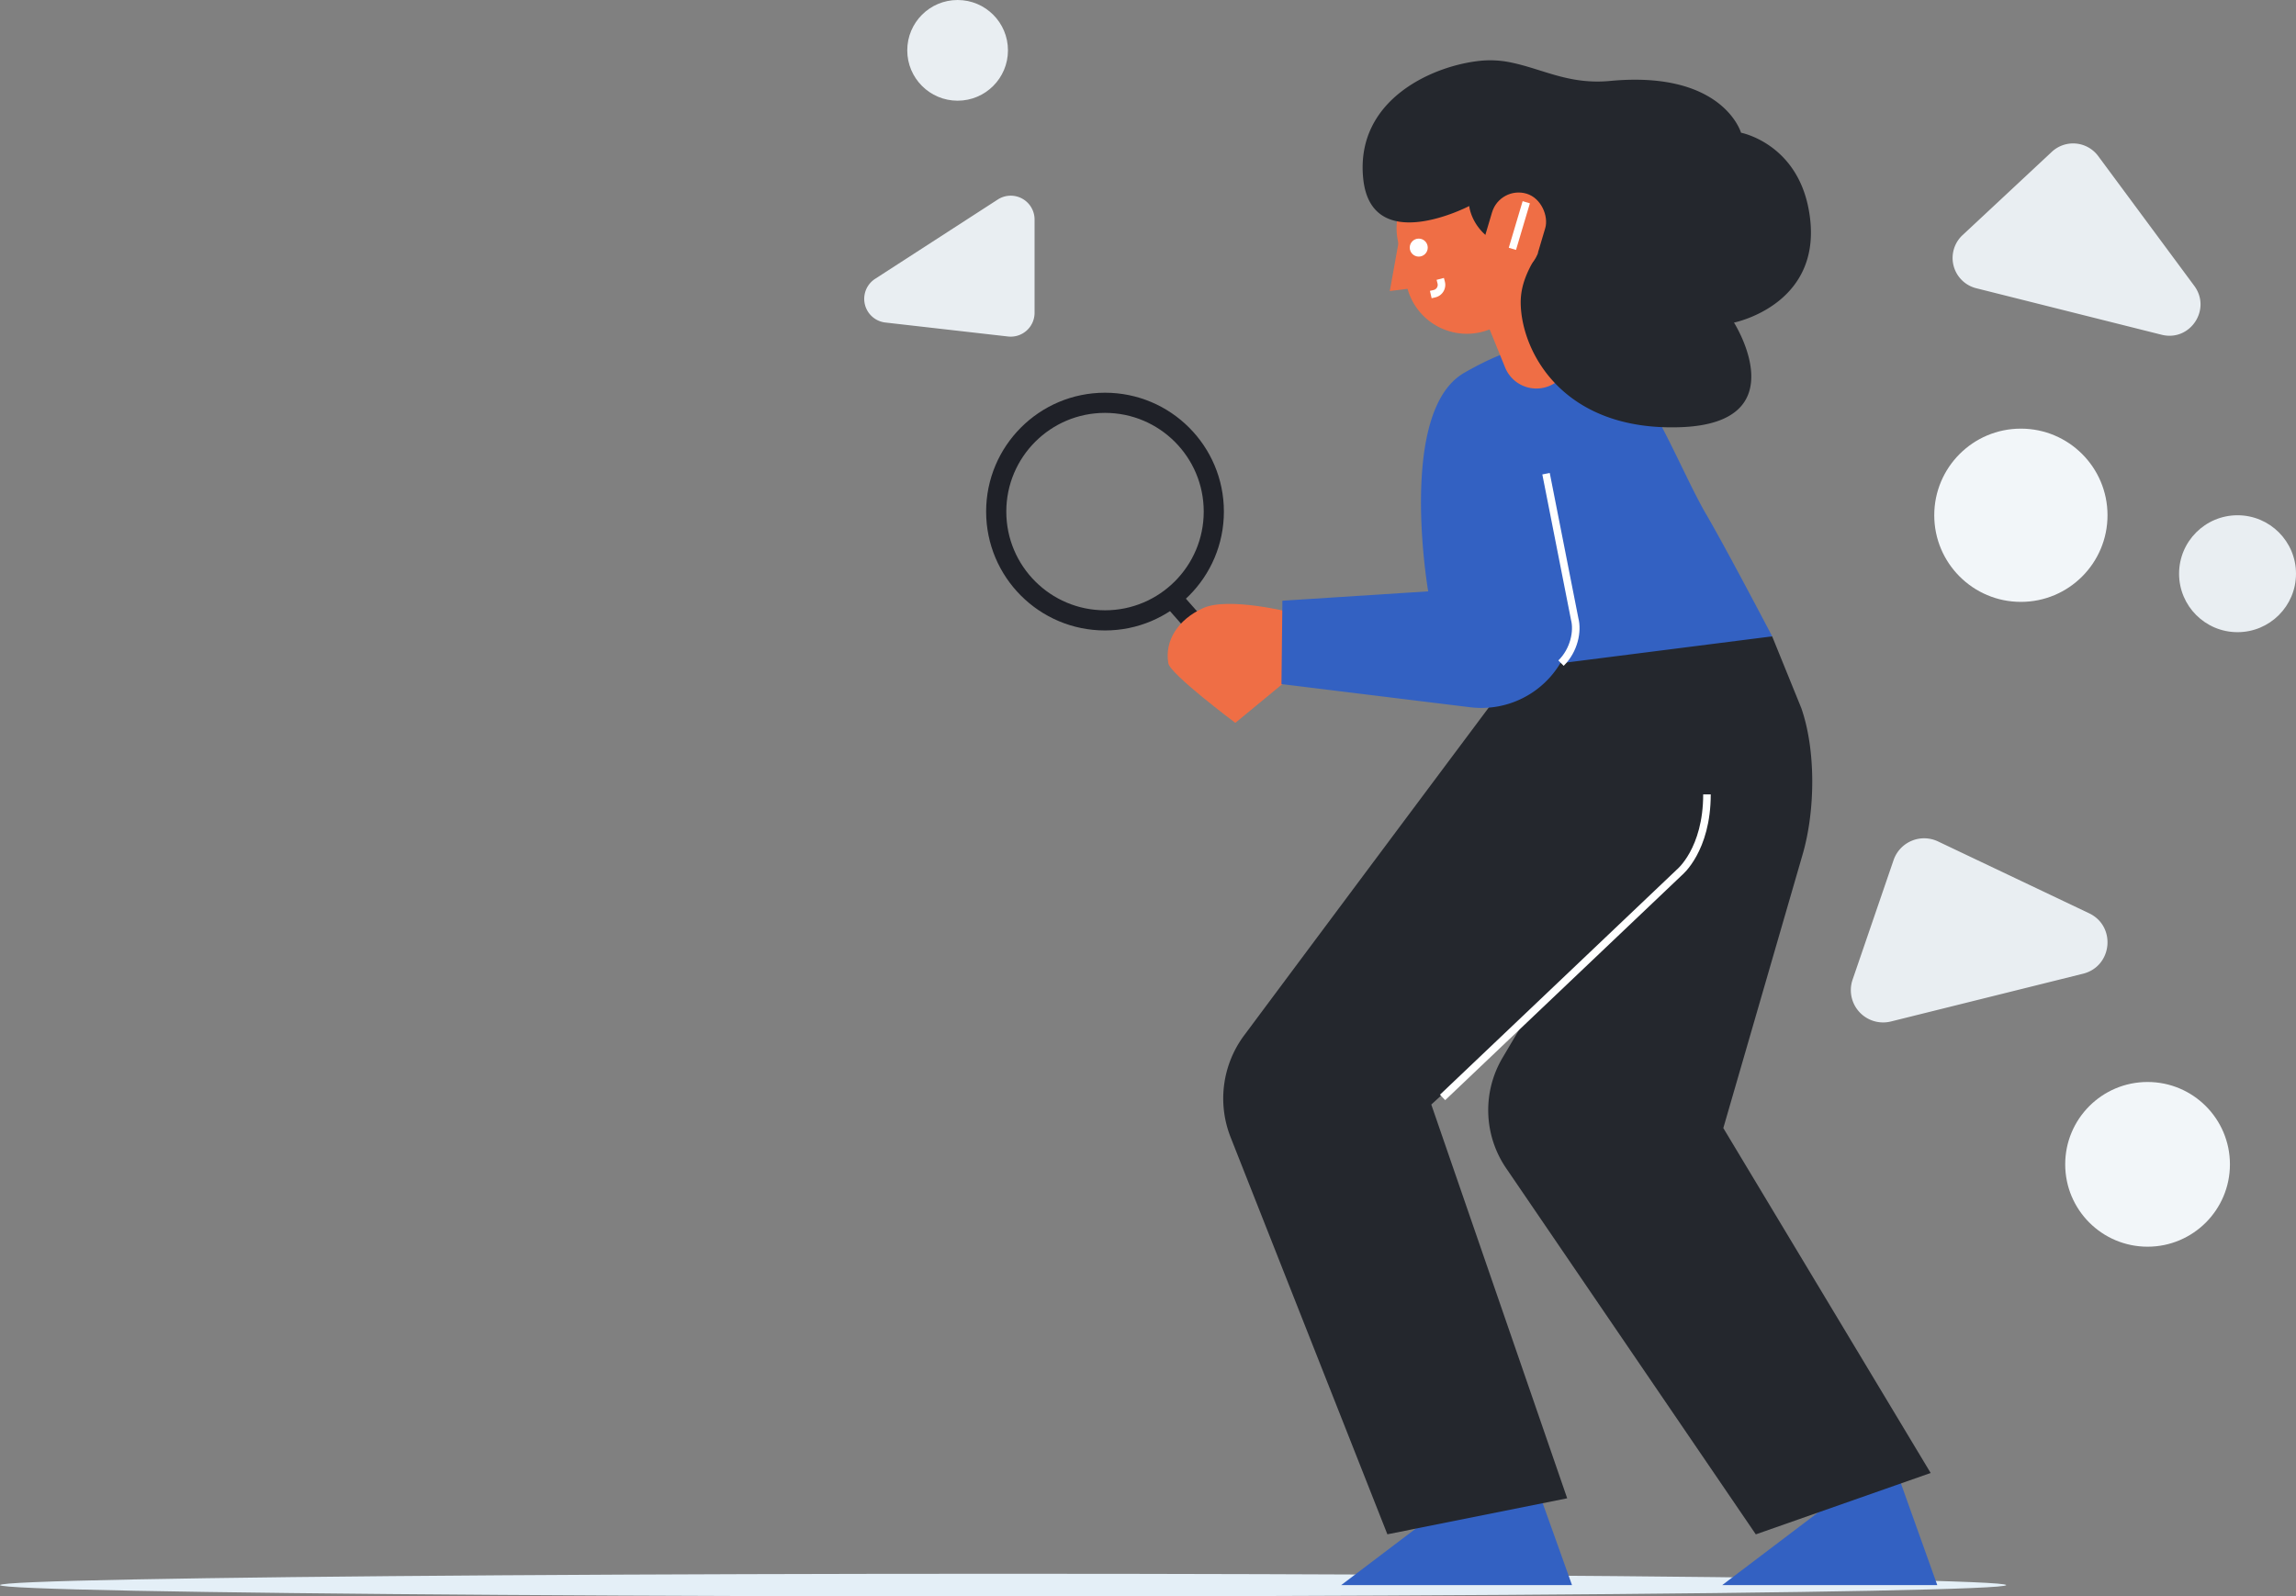
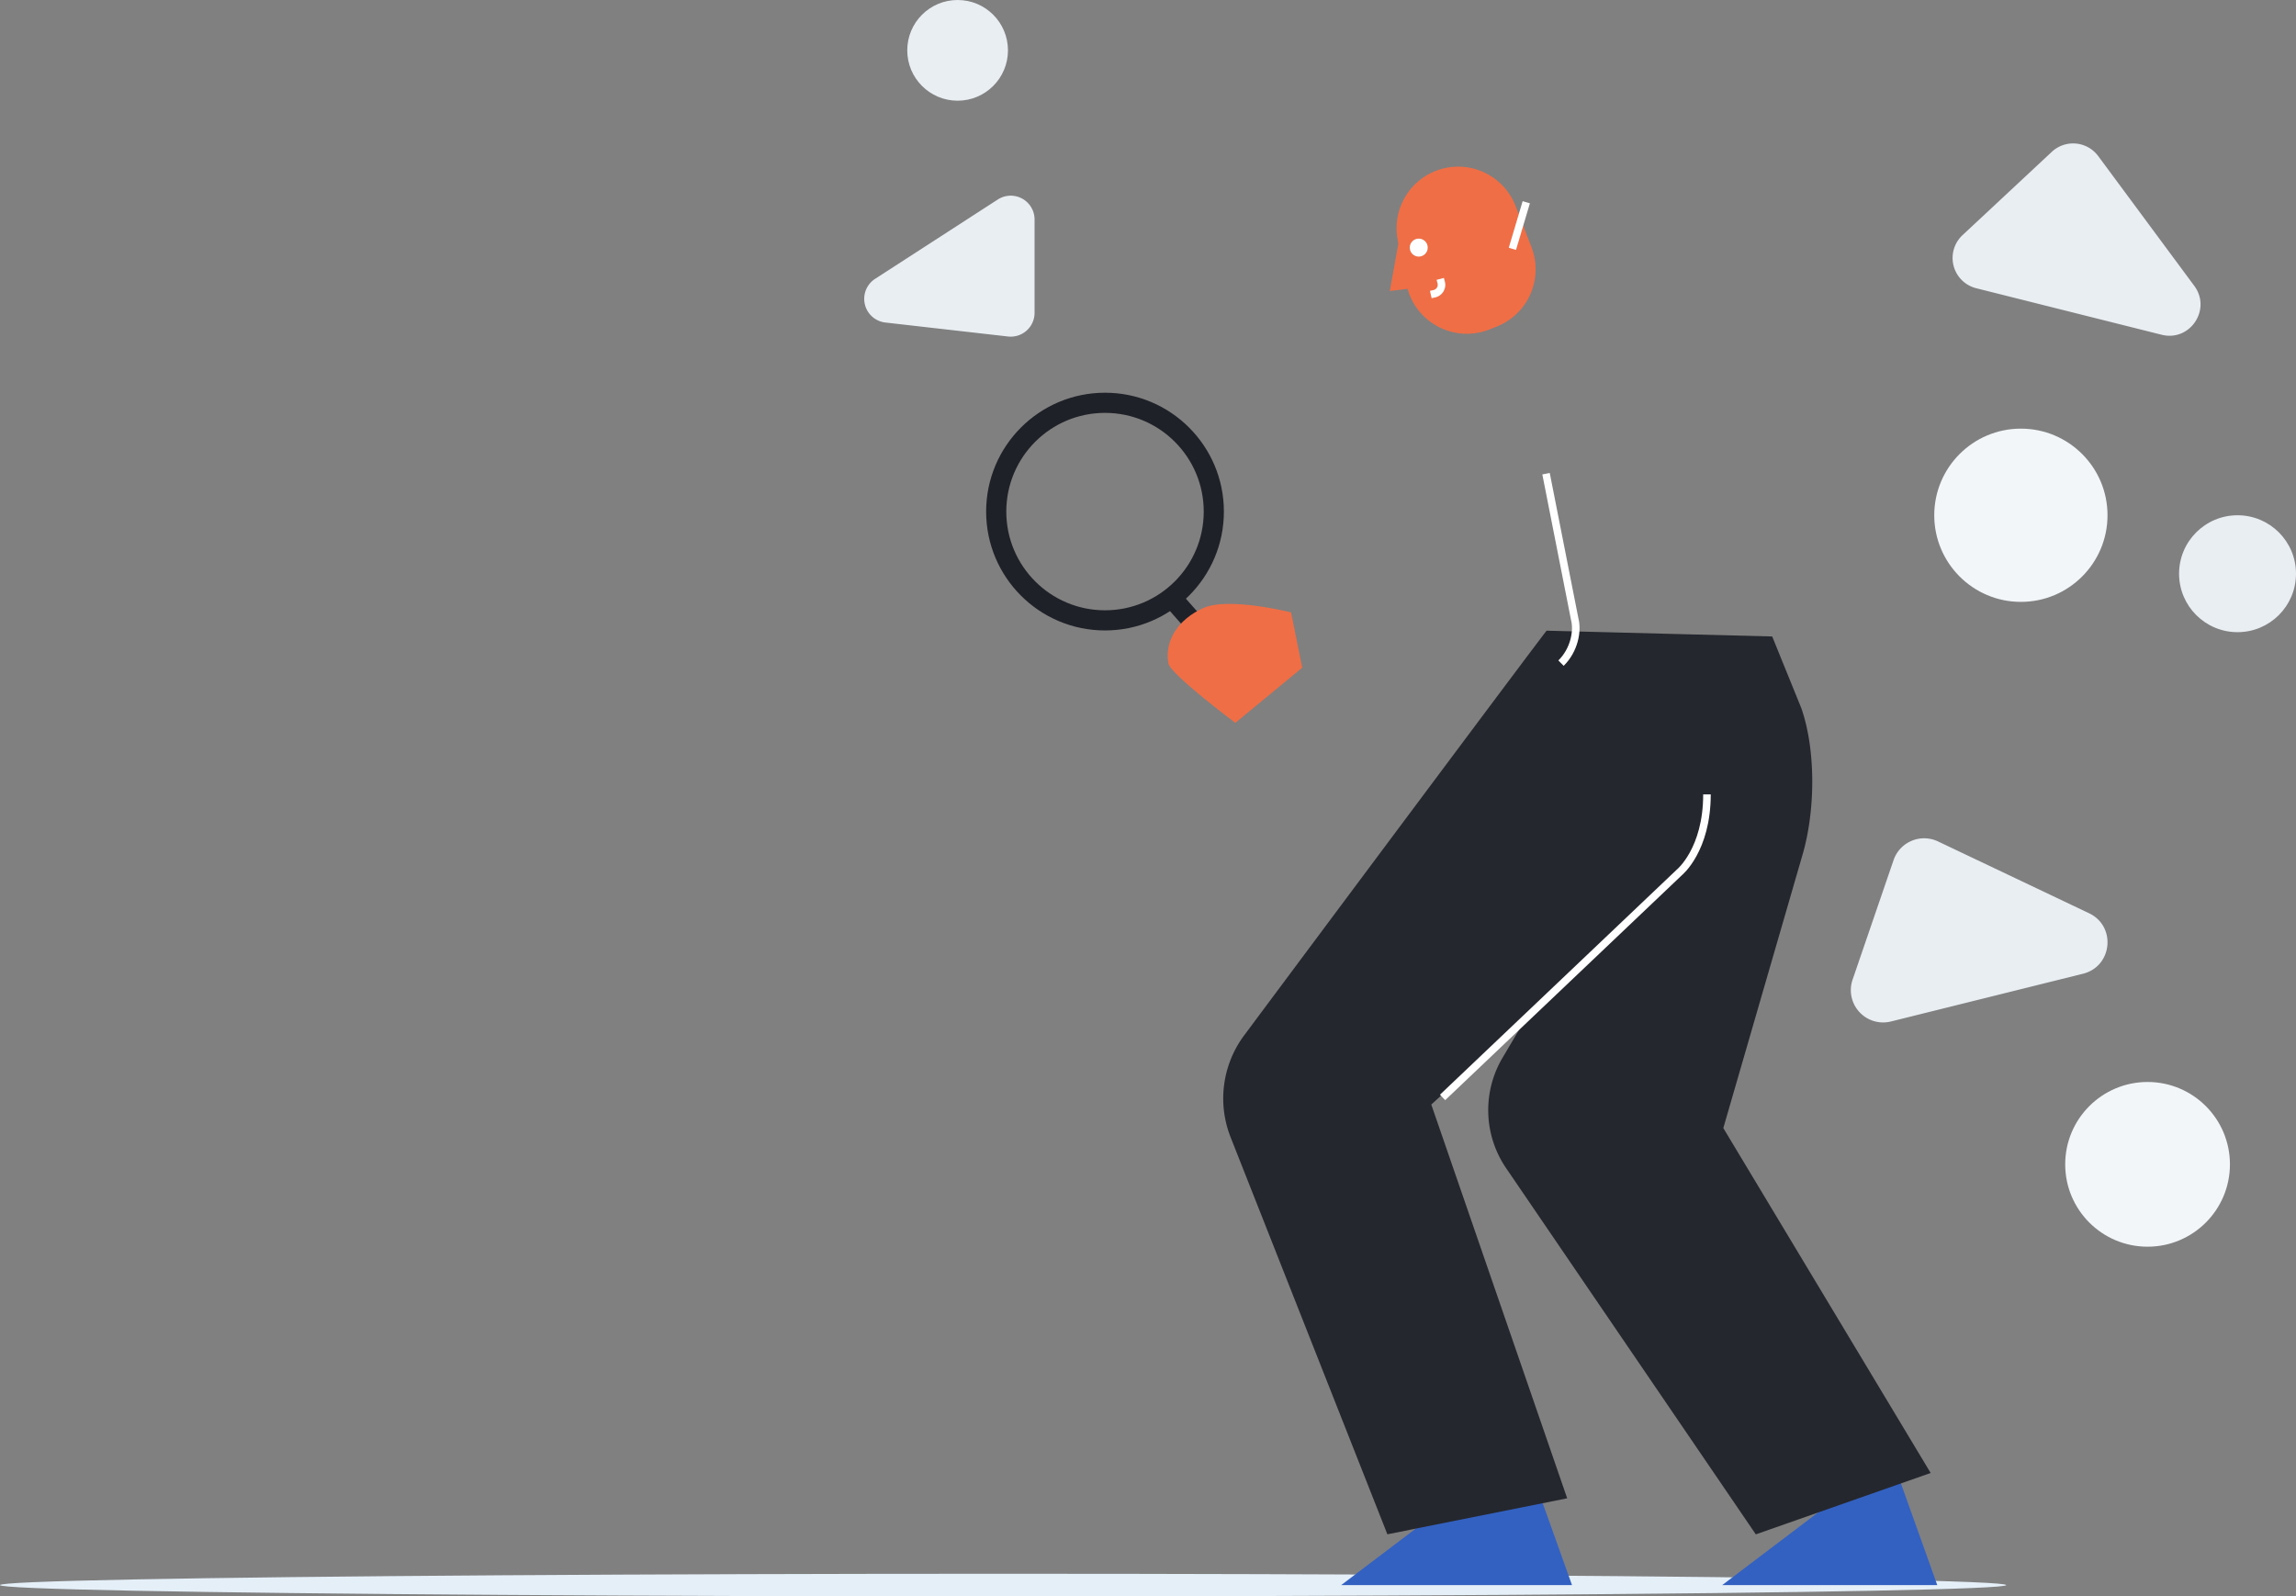
<svg xmlns="http://www.w3.org/2000/svg" id="Group_115" data-name="Group 115" width="910.926" height="633.441" viewBox="0 0 910.926 633.441">
  <rect x="0" y="0" width="910.926" height="633.441" fill="#808080" stroke="none" />
  <path id="Path_441" data-name="Path 441" d="M1044.273,399.877V362.865a9.457,9.457,0,0,0-14.593-7.945l-48.663,31.474a9.453,9.453,0,0,0,4.06,17.336l48.67,5.545a9.457,9.457,0,0,0,10.527-9.4Z" transform="translate(-633.814 -275.758)" fill="#e9eef2" />
  <path id="Path_445" data-name="Path 445" d="M357.162,743.3,340.9,790.742a12.815,12.815,0,0,0,15.209,16.593l76.2-18.947c11.677-2.9,13.283-18.841,2.414-24l-59.939-28.5a12.814,12.814,0,0,0-17.623,7.417Z" transform="translate(394.104 -402.02)" fill="#e9eef2" />
  <path id="Path_447" data-name="Path 447" d="M324.363,325.768l-35.407,33.039a12.38,12.38,0,0,0,5.431,21.054l73.57,18.459c11.27,2.829,19.87-10.032,12.955-19.4l-38.122-51.5a12.38,12.38,0,0,0-18.426-1.659Z" transform="translate(489.658 -265.495)" fill="#e9eef2" />
  <ellipse id="Ellipse_103" data-name="Ellipse 103" cx="19.977" cy="19.977" rx="19.977" ry="19.977" transform="translate(359.949)" fill="#e9eef2" />
  <ellipse id="Ellipse_105" data-name="Ellipse 105" cx="23.194" cy="23.194" rx="23.194" ry="23.194" transform="translate(864.537 204.45)" fill="#e9eef2" />
  <circle id="Ellipse_106" data-name="Ellipse 106" cx="34.37" cy="34.37" r="34.37" transform="translate(767.405 170.079)" fill="#f2f6f9" />
  <ellipse id="Ellipse_107" data-name="Ellipse 107" cx="32.678" cy="32.678" rx="32.678" ry="32.678" transform="translate(819.358 429.319)" fill="#f2f6f9" />
  <ellipse id="Ellipse_108" data-name="Ellipse 108" cx="397.971" cy="4.494" rx="397.971" ry="4.494" transform="translate(0 624.452)" fill="#e4eff7" />
  <line id="Line_222" data-name="Line 222" x2="12.901" y2="14.634" transform="translate(465.308 237.71)" fill="none" stroke="#1f2128" stroke-linecap="round" stroke-miterlimit="10" stroke-width="8" />
  <path id="Path_454" data-name="Path 454" d="M429.48,951.544h91.567L505,906.68l-36.049,14.961Z" transform="translate(102.636 -322.598)" fill="#3361c2" />
  <path id="Path_455" data-name="Path 455" d="M212.8,951.544h85.321L282.082,906.68l-29.809,14.961Z" transform="translate(470.481 -322.598)" fill="#3361c2" />
-   <path id="Path_456" data-name="Path 456" d="M866.875,598.966s-24.873-6.294-34.905-1.706-15.316,12.968-13.8,21.884c.736,4.314,26.592,23.649,26.592,23.649L871.3,620.9Z" transform="translate(-354.65 -355.966)" fill="#ef6e45" />
+   <path id="Path_456" data-name="Path 456" d="M866.875,598.966s-24.873-6.294-34.905-1.706-15.316,12.968-13.8,21.884c.736,4.314,26.592,23.649,26.592,23.649L871.3,620.9" transform="translate(-354.65 -355.966)" fill="#ef6e45" />
  <path id="Path_457" data-name="Path 457" d="M448.033,812.472l62.2,157.553,71.336-14.293L527.656,799.5l37.534-34.237-9.216,15.59a40.858,40.858,0,0,0,1.451,44.015l98.985,145.18,69.369-24.358-82.264-136.86,31.508-108.722c4.949-17.1,5.3-41-.542-57.853l-11.57-28.485-89.494-2.294c-.294,0-85.608,114.367-119.892,160.422a41.921,41.921,0,0,0-5.491,40.57Z" transform="translate(40.202 -361.23)" fill="#24272d" />
-   <path id="Path_458" data-name="Path 458" d="M644.09,492.521l10.1,49.084a36.5,36.5,0,0,1-40.209,43.587L539.12,576l.368-33.08,57.846-3.712s-12.347-71.4,14.272-86.7c37.413-21.5,55.184-10.7,67.464,3.819,9.577,11.336,20.606,38.724,28.478,52.167s26.264,48.569,26.264,48.569l-83.8,10.654" transform="translate(-30.707 -304.564)" fill="#3361c2" />
-   <path id="Path_459" data-name="Path 459" d="M694.248,427.941a13.376,13.376,0,0,0,12.386-18.419l-21.85-53.759A13.384,13.384,0,0,0,660,365.869l21.857,53.759A13.376,13.376,0,0,0,694.248,427.941Z" transform="translate(-84.697 -273.78)" fill="#ef6e45" />
  <path id="Path_460" data-name="Path 460" d="M719.237,399.6l-2.869,1.15a24.432,24.432,0,0,1-33.026-17.971L679.9,365.325a24.432,24.432,0,0,1,15.162-27.5h0A24.432,24.432,0,0,1,726.661,351.8l6.3,16.3A24.425,24.425,0,0,1,719.237,399.6Z" transform="translate(-125.356 -270.052)" fill="#ef6e45" />
-   <path id="Path_461" data-name="Path 461" d="M692.988,331.676c7.511,38.122-29.528,45.479-29.528,45.479s25.355,39.922-21.342,41.513-62.982-30.05-63.277-49.144c-.114-7.6,3.143-13.865,6.929-19.977-25.816-1.117-27.355-18.64-27.355-18.64s-38.938,20.365-42.068-10.982S544.2,275.034,563.2,273.242a39.738,39.738,0,0,1,11.972.749c12.654,2.642,22.907,8.815,39.139,7.283,44.851-4.234,51.94,20.546,51.94,20.546S687.911,305.9,692.988,331.676Z" transform="translate(24.49 -249.158)" fill="#24272d" />
  <path id="Path_462" data-name="Path 462" d="M529.848,176.2l-3.6,19.937,7.564-.916" transform="translate(25.147 -80.673)" fill="#ef6e45" />
  <ellipse id="Ellipse_109" data-name="Ellipse 109" cx="3.571" cy="3.571" rx="3.571" ry="3.571" transform="translate(559.31 94.677)" fill="#fff" />
  <path id="Path_463" data-name="Path 463" d="M735.283,409.361a3.608,3.608,0,0,0,2.675-4.421" transform="translate(-166.168 -292.827)" fill="#3361c2" stroke="#fff" stroke-linecap="square" stroke-miterlimit="10" stroke-width="3" />
-   <rect id="Rectangle_72" data-name="Rectangle 72" width="22.004" height="32.009" rx="11.002" transform="matrix(0.959, 0.285, -0.285, 0.959, 595.095, 73.711)" fill="#ef6e45" />
  <line id="Line_223" data-name="Line 223" x1="4.648" y2="15.617" transform="translate(600.462 81.683)" fill="#3361c2" stroke="#fff" stroke-linecap="square" stroke-miterlimit="10" stroke-width="3" />
  <path id="Path_464" data-name="Path 464" d="M655.631,518.34,667,576.019c1.251,4.749-.154,12.293-5.424,17.49" transform="translate(-42.248 -330.383)" fill="none" stroke="#fff" stroke-miterlimit="10" stroke-width="3" />
  <path id="Path_465" data-name="Path 465" d="M577.81,828.843l93.955-89.3s10.942-8.889,10.942-30.933" transform="translate(-5.478 -393.397)" fill="none" stroke="#fff" stroke-miterlimit="10" stroke-width="3" />
  <ellipse id="Ellipse_110" data-name="Ellipse 110" cx="43.165" cy="43.165" rx="43.165" ry="43.165" transform="translate(395.243 159.826)" fill="none" stroke="#1f2128" stroke-miterlimit="10" stroke-width="8" />
</svg>